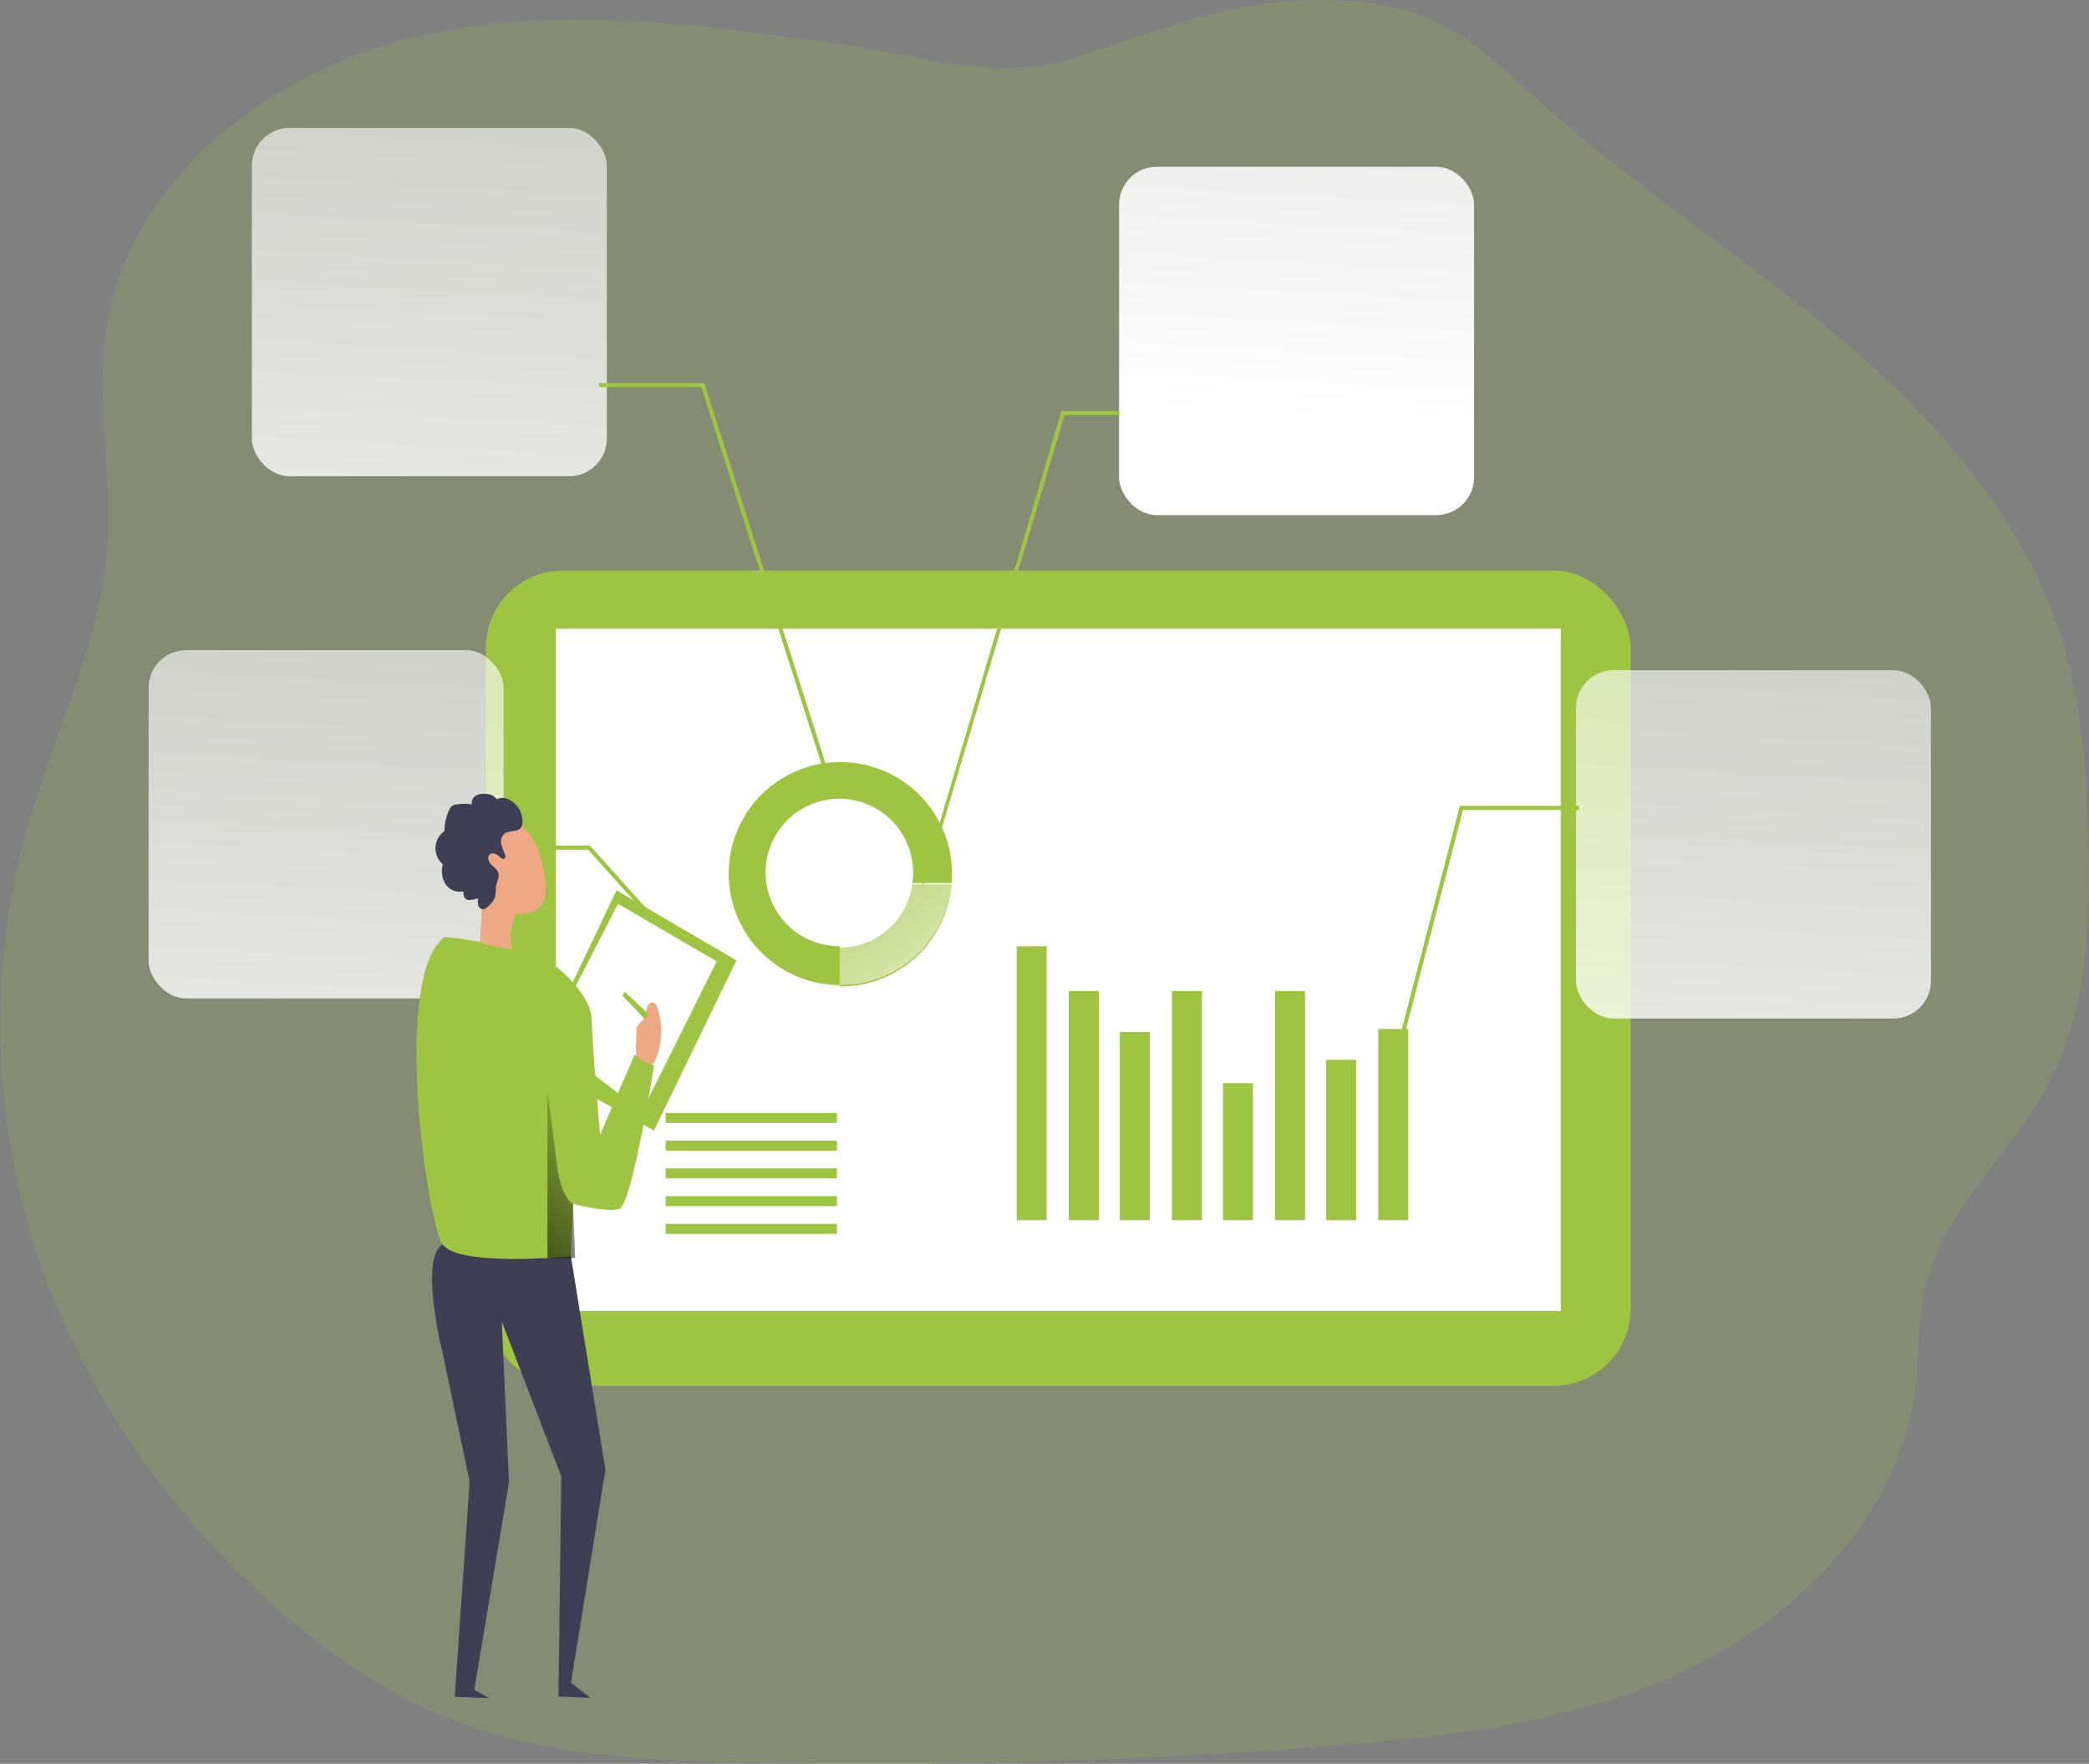
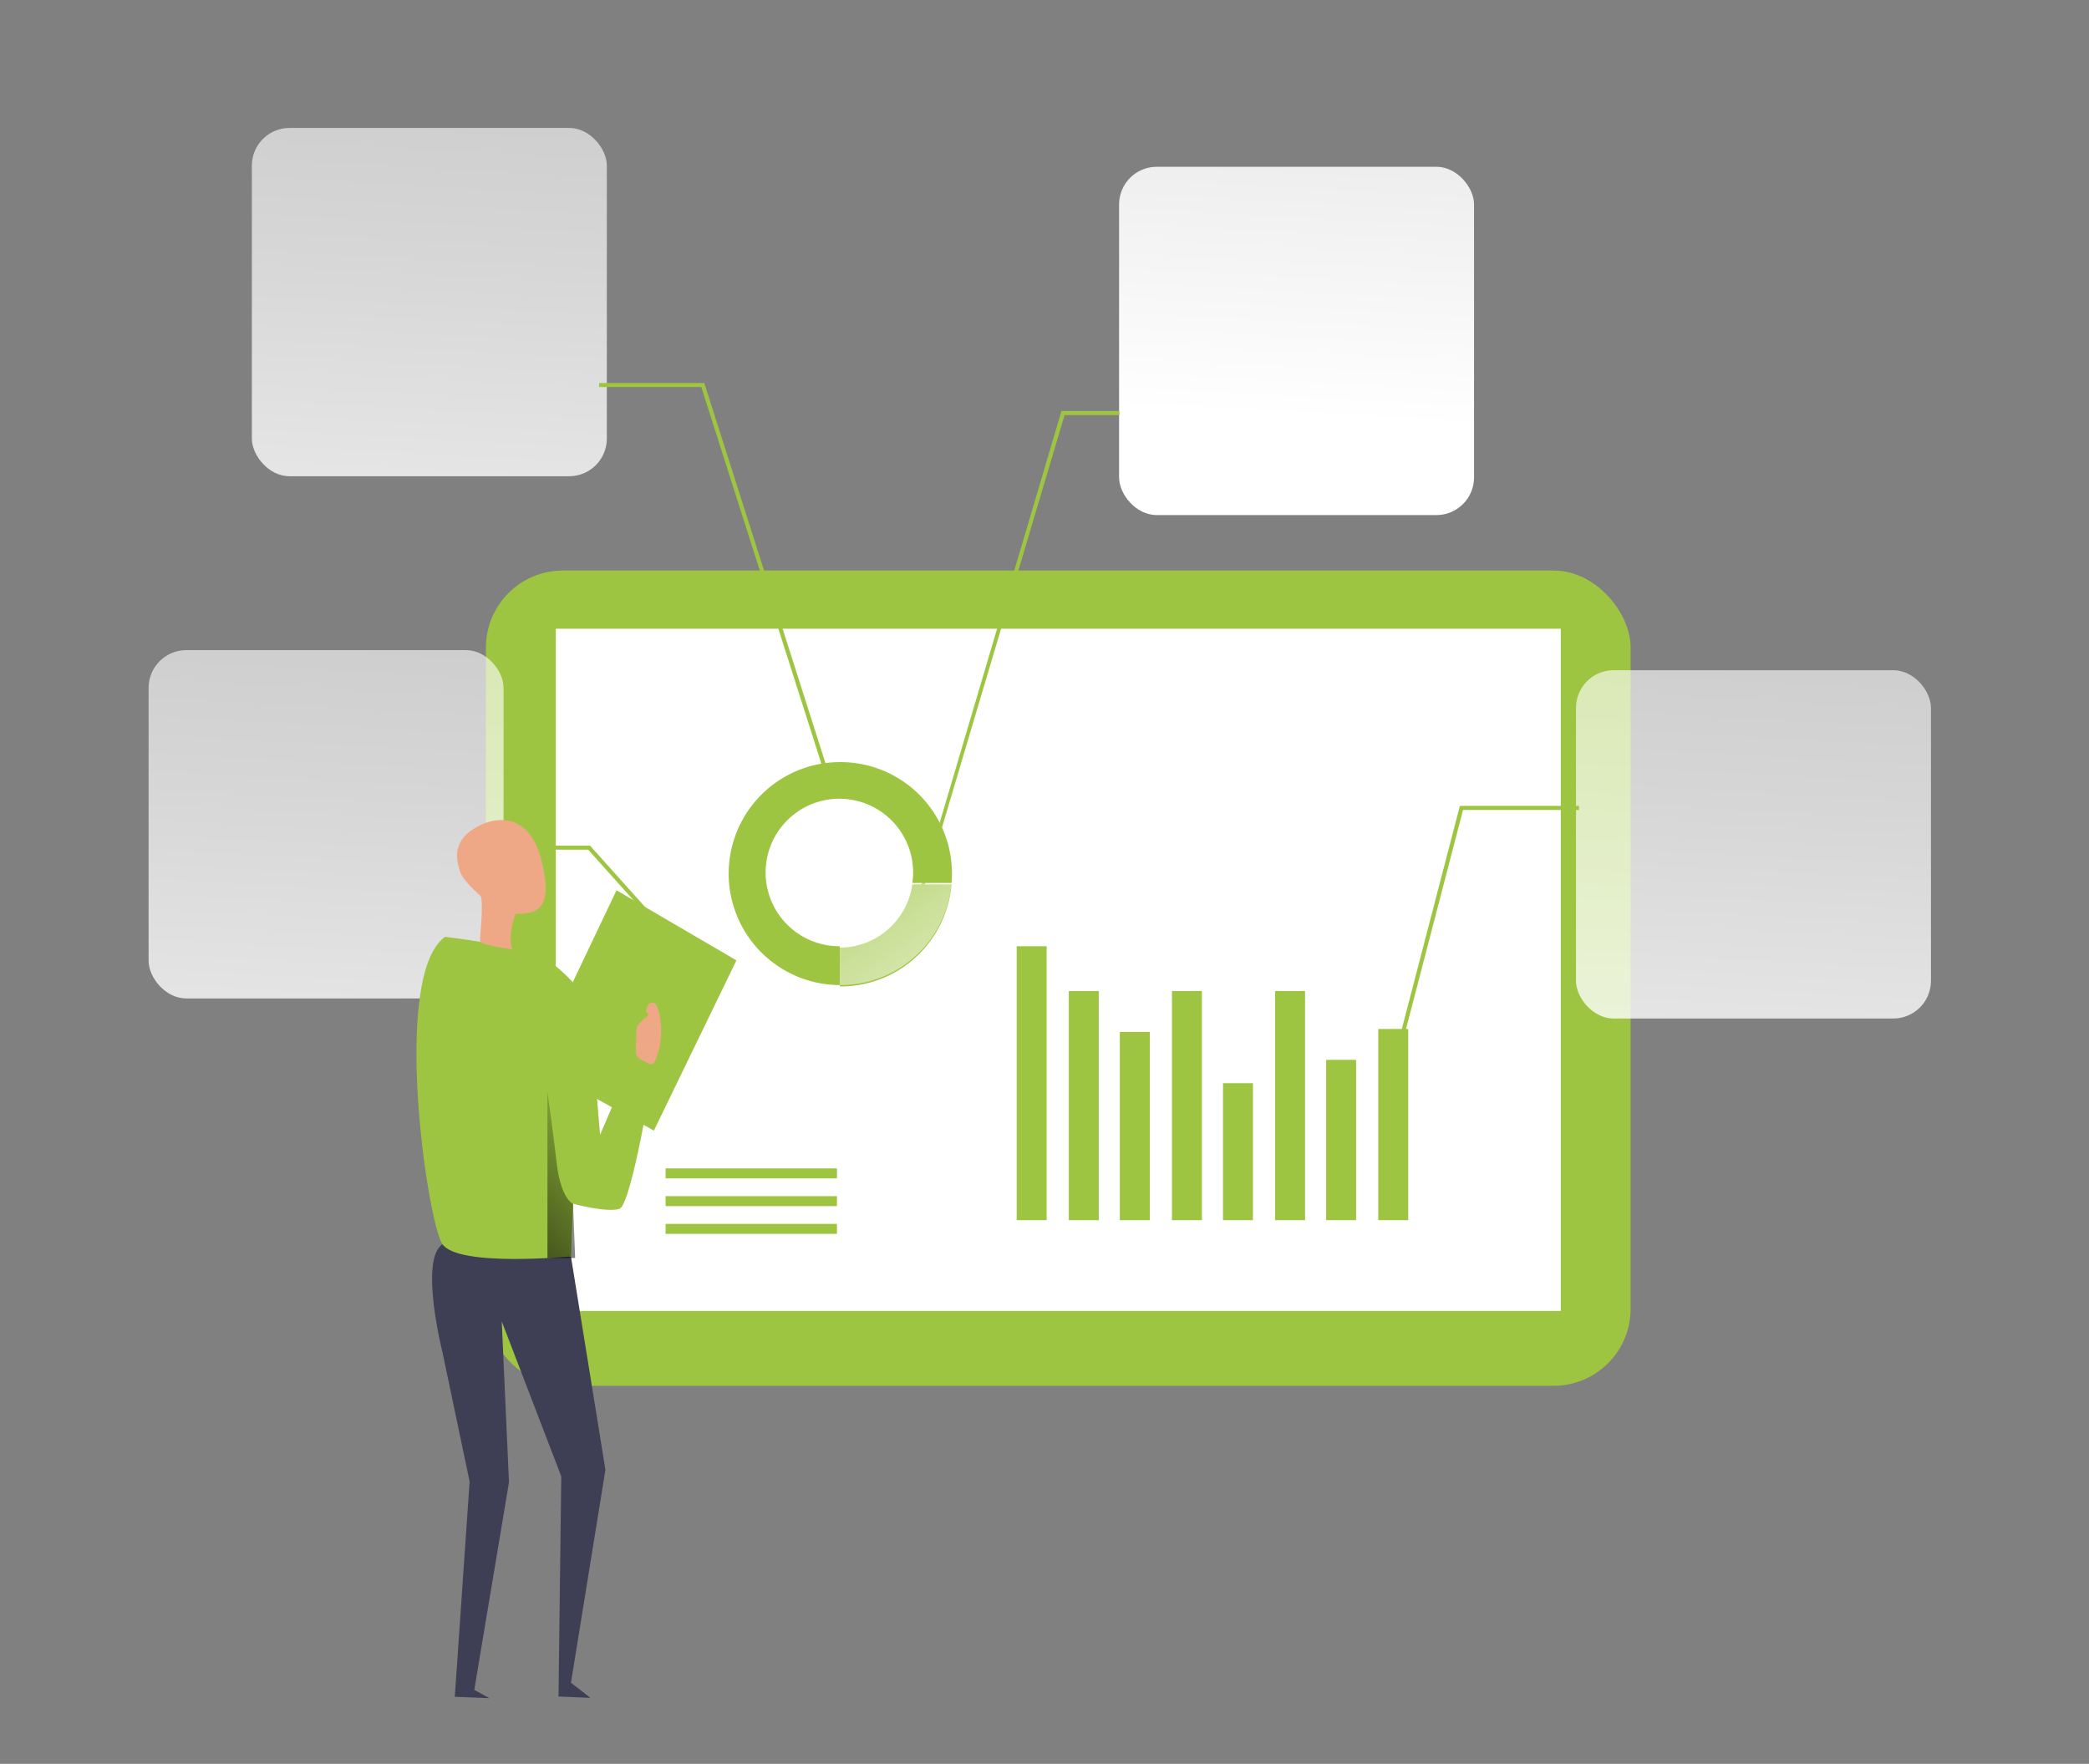
<svg xmlns="http://www.w3.org/2000/svg" xmlns:xlink="http://www.w3.org/1999/xlink" id="Layer_1" data-name="Layer 1" viewBox="0 0 414.13 349.66">
  <rect x="0" y="0" width="414.13" height="349.66" fill="#808080" stroke="none" />
  <defs>
    <linearGradient id="linear-gradient" x1="361.96" y1="-94.79" x2="341.4" y2="280.86" gradientUnits="userSpaceOnUse">
      <stop offset="0.02" stop-color="#fff" stop-opacity="0" />
      <stop offset="0.14" stop-color="#fff" stop-opacity="0.06" />
      <stop offset="0.32" stop-color="#fff" stop-opacity="0.39" />
      <stop offset="0.68" stop-color="#fff" stop-opacity="0.68" />
      <stop offset="1" stop-color="#fff" />
    </linearGradient>
    <linearGradient id="linear-gradient-2" x1="276.72" y1="-291.9" x2="256.15" y2="83.75" gradientUnits="userSpaceOnUse">
      <stop offset="0.02" stop-color="#fff" stop-opacity="0" />
      <stop offset="0.32" stop-color="#fff" stop-opacity="0.39" />
      <stop offset="0.68" stop-color="#fff" stop-opacity="0.68" />
      <stop offset="1" stop-color="#fff" />
    </linearGradient>
    <linearGradient id="linear-gradient-3" x1="99.56" y1="-203.95" x2="78.99" y2="171.7" xlink:href="#linear-gradient-2" />
    <linearGradient id="linear-gradient-4" x1="78.9" y1="-97.11" x2="58.34" y2="278.54" xlink:href="#linear-gradient-2" />
    <linearGradient id="linear-gradient-5" x1="171.99" y1="198.08" x2="209.46" y2="249.88" xlink:href="#linear-gradient-2" />
    <linearGradient id="linear-gradient-6" x1="136.72" y1="253.93" x2="91.04" y2="293.64" gradientUnits="userSpaceOnUse">
      <stop offset="0" stop-opacity="0" />
      <stop offset="0.99" />
    </linearGradient>
  </defs>
  <title>Analyza Data and chart</title>
-   <path d="M416,249.47c-7.32,13.79-20.57,24.56-24.24,39.74-1.59,6.55-1.22,13.42-2,20.12-2.88,23.48-20.48,43.05-41.47,54.14-.88.48-1.77.92-2.66,1.36-13.77,6.73-28.69,10.4-43.9,12.69-9.25,1.38-18.61,2.24-27.89,3q-57.87,4.58-116,3.34c-18.71-.38-37.79-1.27-55.39-7.48-.9-.31-1.79-.64-2.68-1-14.28-5.55-26.95-14.64-38.17-25.06l-.51-.48c-16.74-15.64-30.57-34.53-39.52-55.62A145.18,145.18,0,0,1,15.21,199c5.29-18.75,14.53-36.63,16-56,1.07-14.6-2.36-29.38-.07-43.84,4.53-28.7,31.21-49.83,59.38-56.94s57.82-3.06,86.59,1c14.06,2,30.51,7.37,44.42,3.07C238.6,41,253,34.46,271.42,34.42c7.53,0,15.21.79,22.11,3.81,8.36,3.65,15,10.27,21.77,16.36,18.95,17,40.55,30.74,59.92,47.24s36.91,36.58,44,61c3.49,11.94,4.35,24.49,4.72,36.92C424.48,216.73,423.93,234.48,416,249.47Z" transform="translate(-9.98 -34.42)" fill="#9ec541" opacity="0.18" style="isolation:isolate" />
  <rect x="96.33" y="113.1" width="226.93" height="161.62" rx="15.27" fill="#9ec541" />
  <rect x="110.18" y="124.64" width="199.23" height="135.24" fill="#fff" />
  <rect x="201.55" y="187.58" width="5.94" height="54.31" fill="#9ec541" />
  <rect x="211.88" y="196.46" width="5.94" height="45.43" fill="#9ec541" />
  <rect x="222" y="204.57" width="5.94" height="37.32" fill="#9ec541" />
  <rect x="232.33" y="196.46" width="5.94" height="45.43" fill="#9ec541" />
  <rect x="242.45" y="214.73" width="5.94" height="27.16" fill="#9ec541" />
  <rect x="252.78" y="196.46" width="5.94" height="45.43" fill="#9ec541" />
  <rect x="262.9" y="210.1" width="5.94" height="31.79" fill="#9ec541" />
  <rect x="273.23" y="203.98" width="5.94" height="37.91" fill="#9ec541" />
-   <rect x="131.95" y="220.63" width="33.97" height="1.98" fill="#9ec541" />
-   <rect x="131.95" y="226.12" width="33.97" height="1.98" fill="#9ec541" />
  <rect x="131.95" y="231.62" width="33.97" height="1.98" fill="#9ec541" />
  <rect x="131.95" y="237.12" width="33.97" height="1.98" fill="#9ec541" />
  <rect x="131.95" y="242.62" width="33.97" height="1.98" fill="#9ec541" />
  <rect x="178.13" y="220.63" width="33.97" height="24.41" fill="none" />
  <path d="M176.6,185.5a22.1,22.1,0,0,0-.13,44.2V222h-.09A14.62,14.62,0,1,1,191,207.38a13.19,13.19,0,0,1-.16,2.09h7.77a16.72,16.72,0,0,0,.09-1.87A22.09,22.09,0,0,0,176.6,185.5Z" transform="translate(-9.98 -34.42)" fill="#9ec541" />
  <rect x="312.43" y="132.86" width="70.37" height="69.05" rx="7.47" fill="url(#linear-gradient)" />
  <rect x="221.85" y="33.06" width="70.37" height="69.05" rx="7.47" fill="url(#linear-gradient-2)" />
  <rect x="49.93" y="25.36" width="70.37" height="69.05" rx="7.47" fill="url(#linear-gradient-3)" />
  <rect x="29.46" y="128.88" width="70.37" height="69.05" rx="7.47" fill="url(#linear-gradient-4)" />
  <polygon points="277.09 210.29 276.31 210.09 289.41 159.75 313.03 159.75 313.03 160.56 290.04 160.56 277.09 210.29" fill="#9ec541" />
  <polygon points="221.92 82.28 211.05 82.28 181.58 181.41 180.89 181.34 210.43 81.47 221.92 81.47 221.92 82.28" fill="#9ec541" />
  <polygon points="164.99 158.17 139.03 76.73 118.76 76.73 118.76 75.92 139.62 75.92 139.71 76.21 165.76 157.92 164.99 158.17" fill="#9ec541" />
  <polygon points="135.06 189.02 116.6 168.44 98.5 168.44 98.5 167.63 116.96 167.63 135.67 188.48 135.06 189.02" fill="#9ec541" />
  <path d="M198.61,209.74a22.07,22.07,0,0,1-22,20.23h-.13v-7.69a14.61,14.61,0,0,0,14.37-12.54Z" transform="translate(-9.98 -34.42)" fill="#9ec541" />
  <path d="M198.61,209.47a22.07,22.07,0,0,1-22,20.23h-.13V222a14.6,14.6,0,0,0,14.37-12.53Z" transform="translate(-9.98 -34.42)" fill="url(#linear-gradient-5)" />
  <polygon points="111.93 198.1 122.22 176.49 145.99 190.38 129.63 224.13 116.87 217.03 111.93 198.1" fill="#9ec541" />
-   <polygon points="113.88 195.94 122.53 179.17 142.08 190.59 127.26 220.33 117.18 212.61 113.88 195.94" fill="#fff" />
  <path d="M123.17,283.53,130,325.79,123.17,368l3.85,3-6.32-.27.55-43.63-11.8-30.73,1.43,31.91L104,369.42l3,1.64-6.86-.27,2.94-42.66-5.35-25.51s-4.72-18.54,0-21.56S123.17,283.53,123.17,283.53Z" transform="translate(-9.98 -34.42)" fill="#3e3e54" />
  <path d="M98.2,220.14S114.81,222,118.92,225s8.37,7.76,8.37,11.6,1.65,22.77,1.65,22.77l6.86-15.91,3.84,2.19s-4.39,27.58-6.86,28.4-9.19-1-9.19-1l-.42,10.43s-22.5,2.19-25.51-2.47S87.54,227.76,98.2,220.14Z" transform="translate(-9.98 -34.42)" fill="#9ec541" />
  <path d="M112.46,214.93s-2,4.23-.93,7.69c0,0-6.17-.84-6.35-1.57s.77-7.2.06-9.19S112.46,214.93,112.46,214.93Z" transform="translate(-9.98 -34.42)" fill="#eea886" />
  <path d="M105.83,197.71c2.43-1,9.08-2.5,11.54,7.43s-1.28,10.41-5.15,10.45-10.39-6.25-11-8.28S98.92,200.69,105.83,197.71Z" transform="translate(-9.98 -34.42)" fill="#eea886" />
  <path d="M136.15,238.86a2.7,2.7,0,0,1,.1-.8c.23-.73,1-1.13,1.42-1.78a3.65,3.65,0,0,0,.4-1.34,3.25,3.25,0,0,1,.33-1.19,1.07,1.07,0,0,1,1-.59c.56.08.85.7,1,1.24a15.36,15.36,0,0,1-.4,10c-.18.47-.51,1-1,1a1.2,1.2,0,0,1-.48-.17c-1-.54-2.42-1-2.47-2.17C136,241.63,136.12,240.23,136.15,238.86Z" transform="translate(-9.98 -34.42)" fill="#eea886" />
  <path d="M138.47,235.37,133.81,231l-.41.82,4.27,4.48S138.54,236,138.47,235.37Z" transform="translate(-9.98 -34.42)" fill="#9ec541" />
  <path d="M123.59,273.1s-2.41-1-3.23-8-1.85-14.2-1.85-14.2V283.8H124Z" transform="translate(-9.98 -34.42)" fill="url(#linear-gradient-6)" />
-   <path d="M113.26,195.54A4.82,4.82,0,0,0,111,193a2.62,2.62,0,0,0-2.54-.14,2.58,2.58,0,0,0-2.09-1.05,3.43,3.43,0,0,0-2,.31,1.65,1.65,0,0,0-.85,1.76,10.54,10.54,0,0,0-3,0,2.22,2.22,0,0,0-.88.28,2.16,2.16,0,0,0-.7,1,10.23,10.23,0,0,0-.85,4,4.23,4.23,0,0,0-1.77,3.22,4.29,4.29,0,0,0,1.45,3.39,4.86,4.86,0,0,0,.54,3.91,3.35,3.35,0,0,0,3.53,1.44c0,.6.08,1.33.63,1.6a1.38,1.38,0,0,0,.61.1,4.6,4.6,0,0,0,1.71-.36,3.16,3.16,0,0,0,0,1.4,1.08,1.08,0,0,0,1,.82,1.6,1.6,0,0,0,.88-.51,4.55,4.55,0,0,0,1.46-1.94,19.44,19.44,0,0,0,.18-2.17c.16-.85.7-1.68.48-2.51s-.91-1.2-1.44-1.75-.85-1.53-.27-2,1.43-.05,1.95.47c.26.25.63.54.93.35s.21-.59.1-.89a12.56,12.56,0,0,1-.69-2,2.09,2.09,0,0,1,.56-2c.86-.73,2.25-.32,3.09-1S113.58,196.41,113.26,195.54Z" transform="translate(-9.98 -34.42)" fill="#3e3e54" />
</svg>